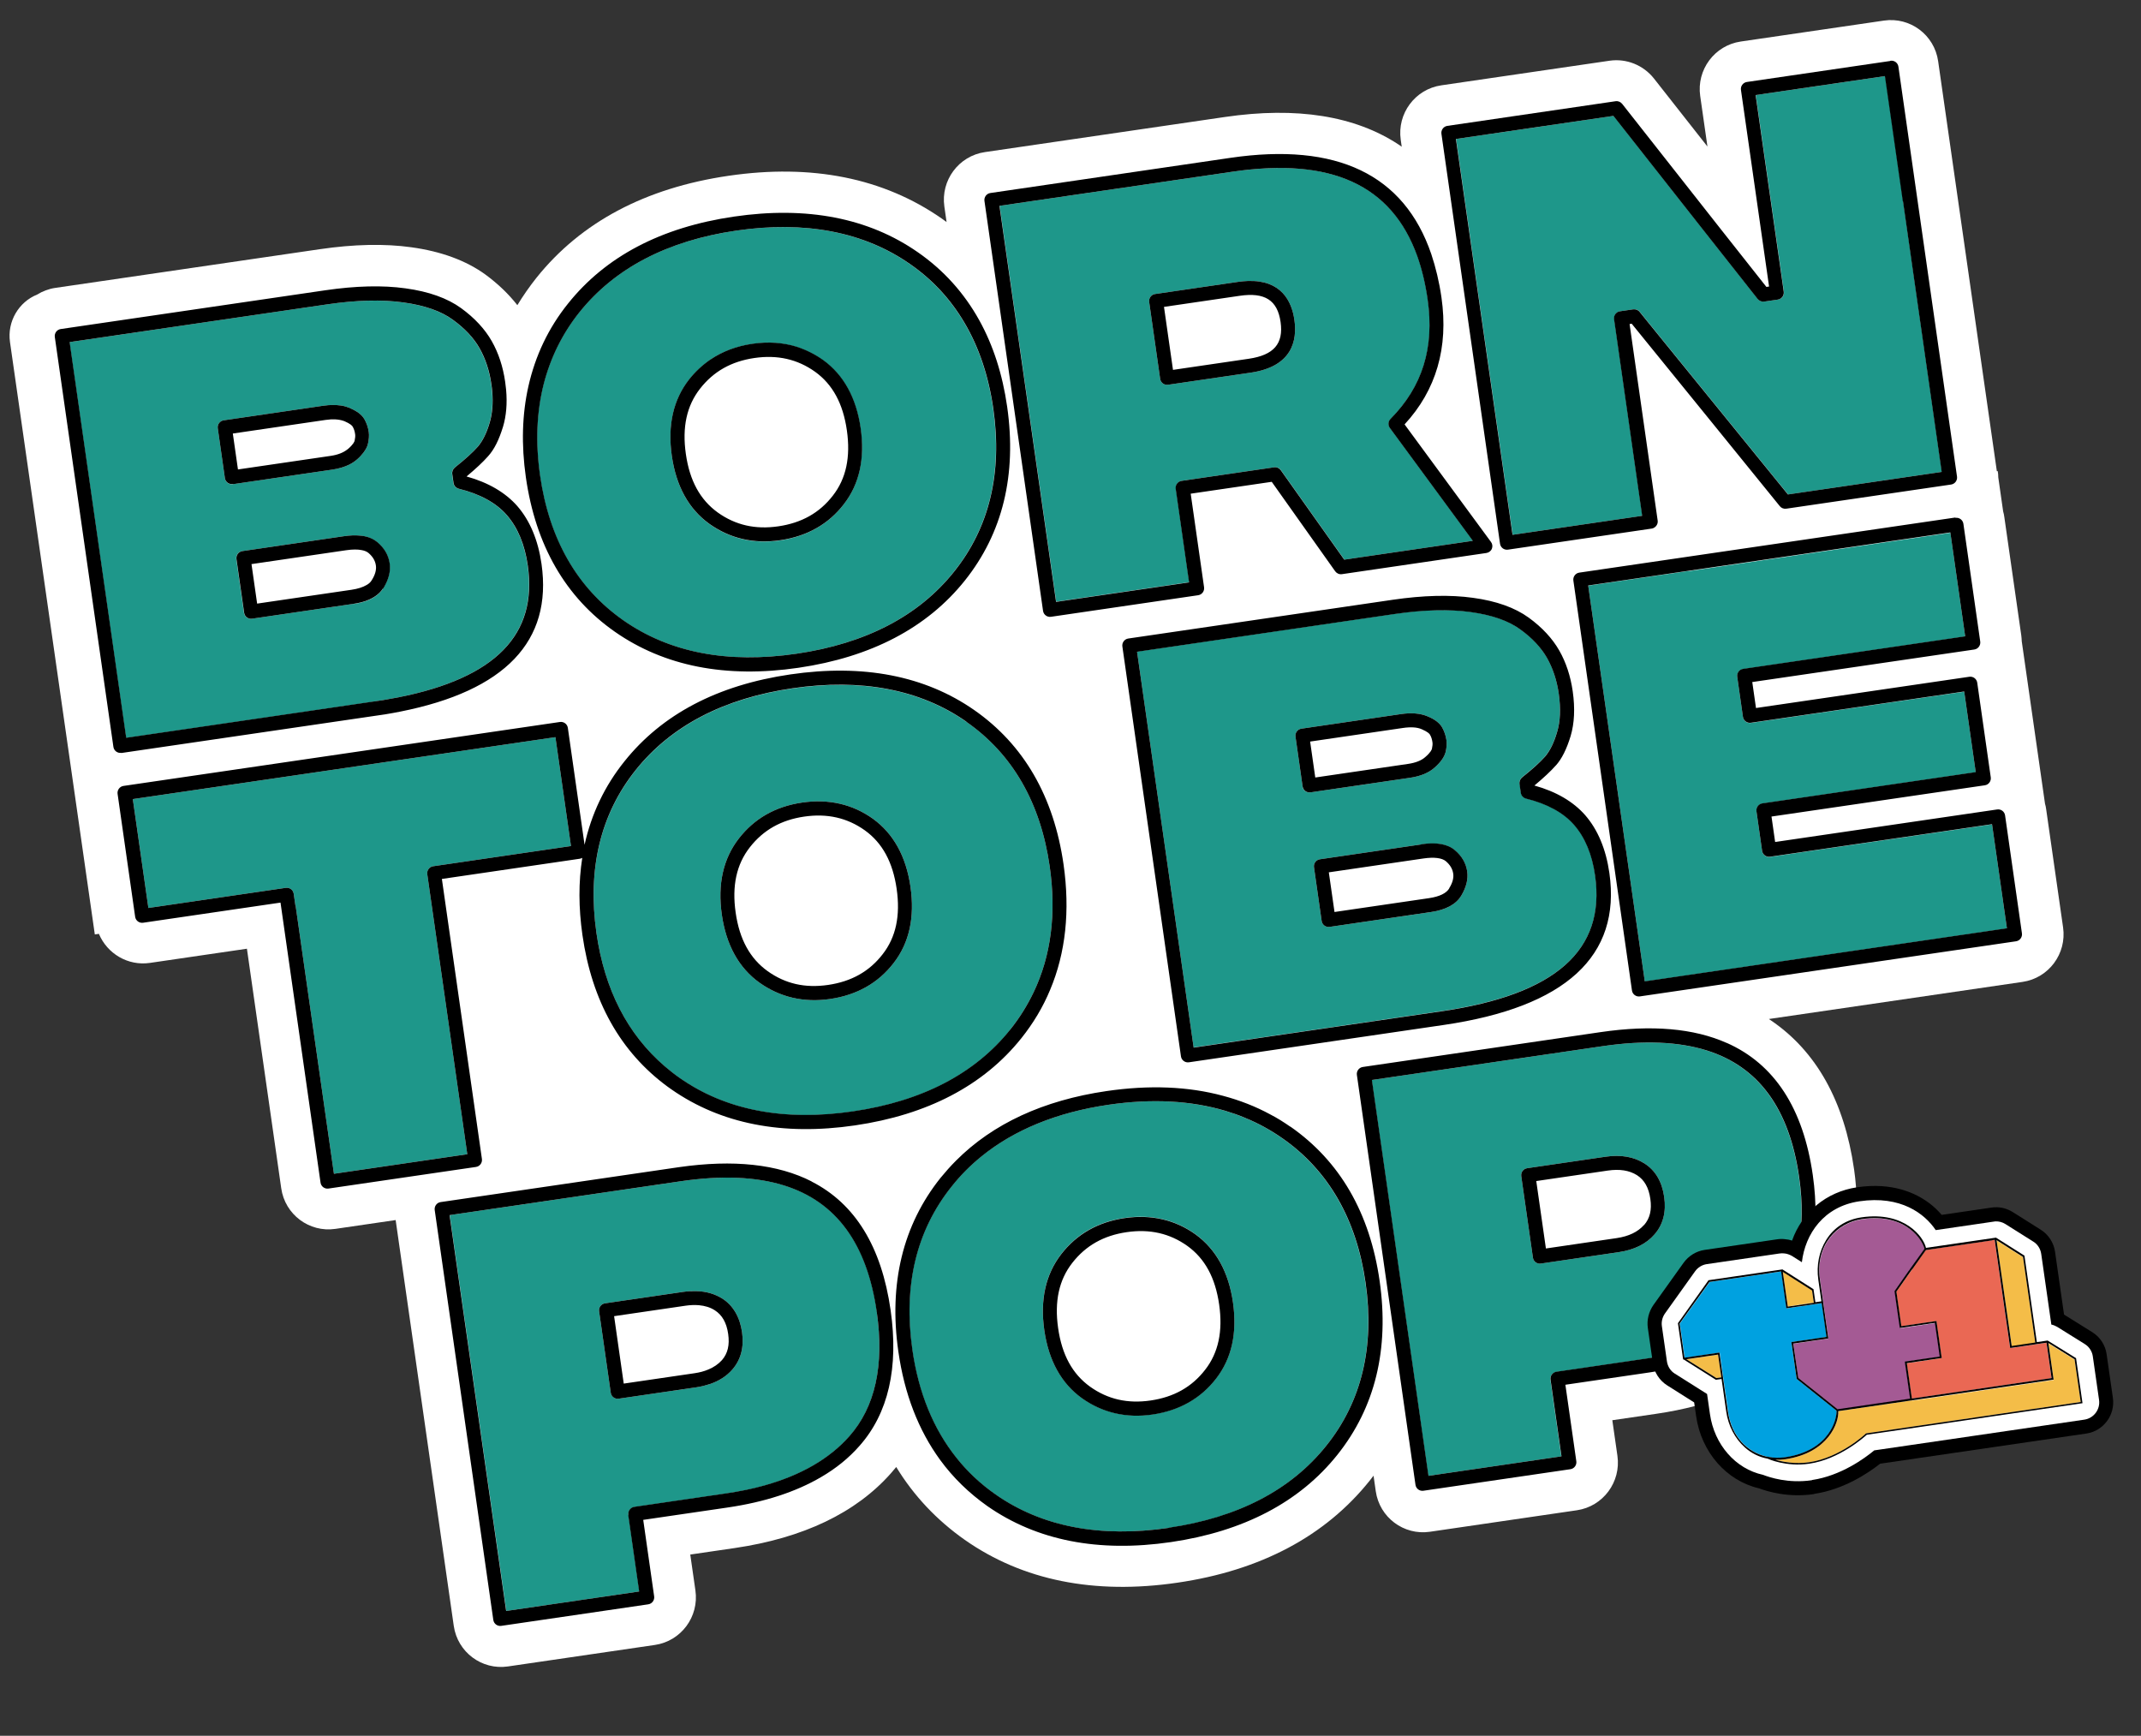
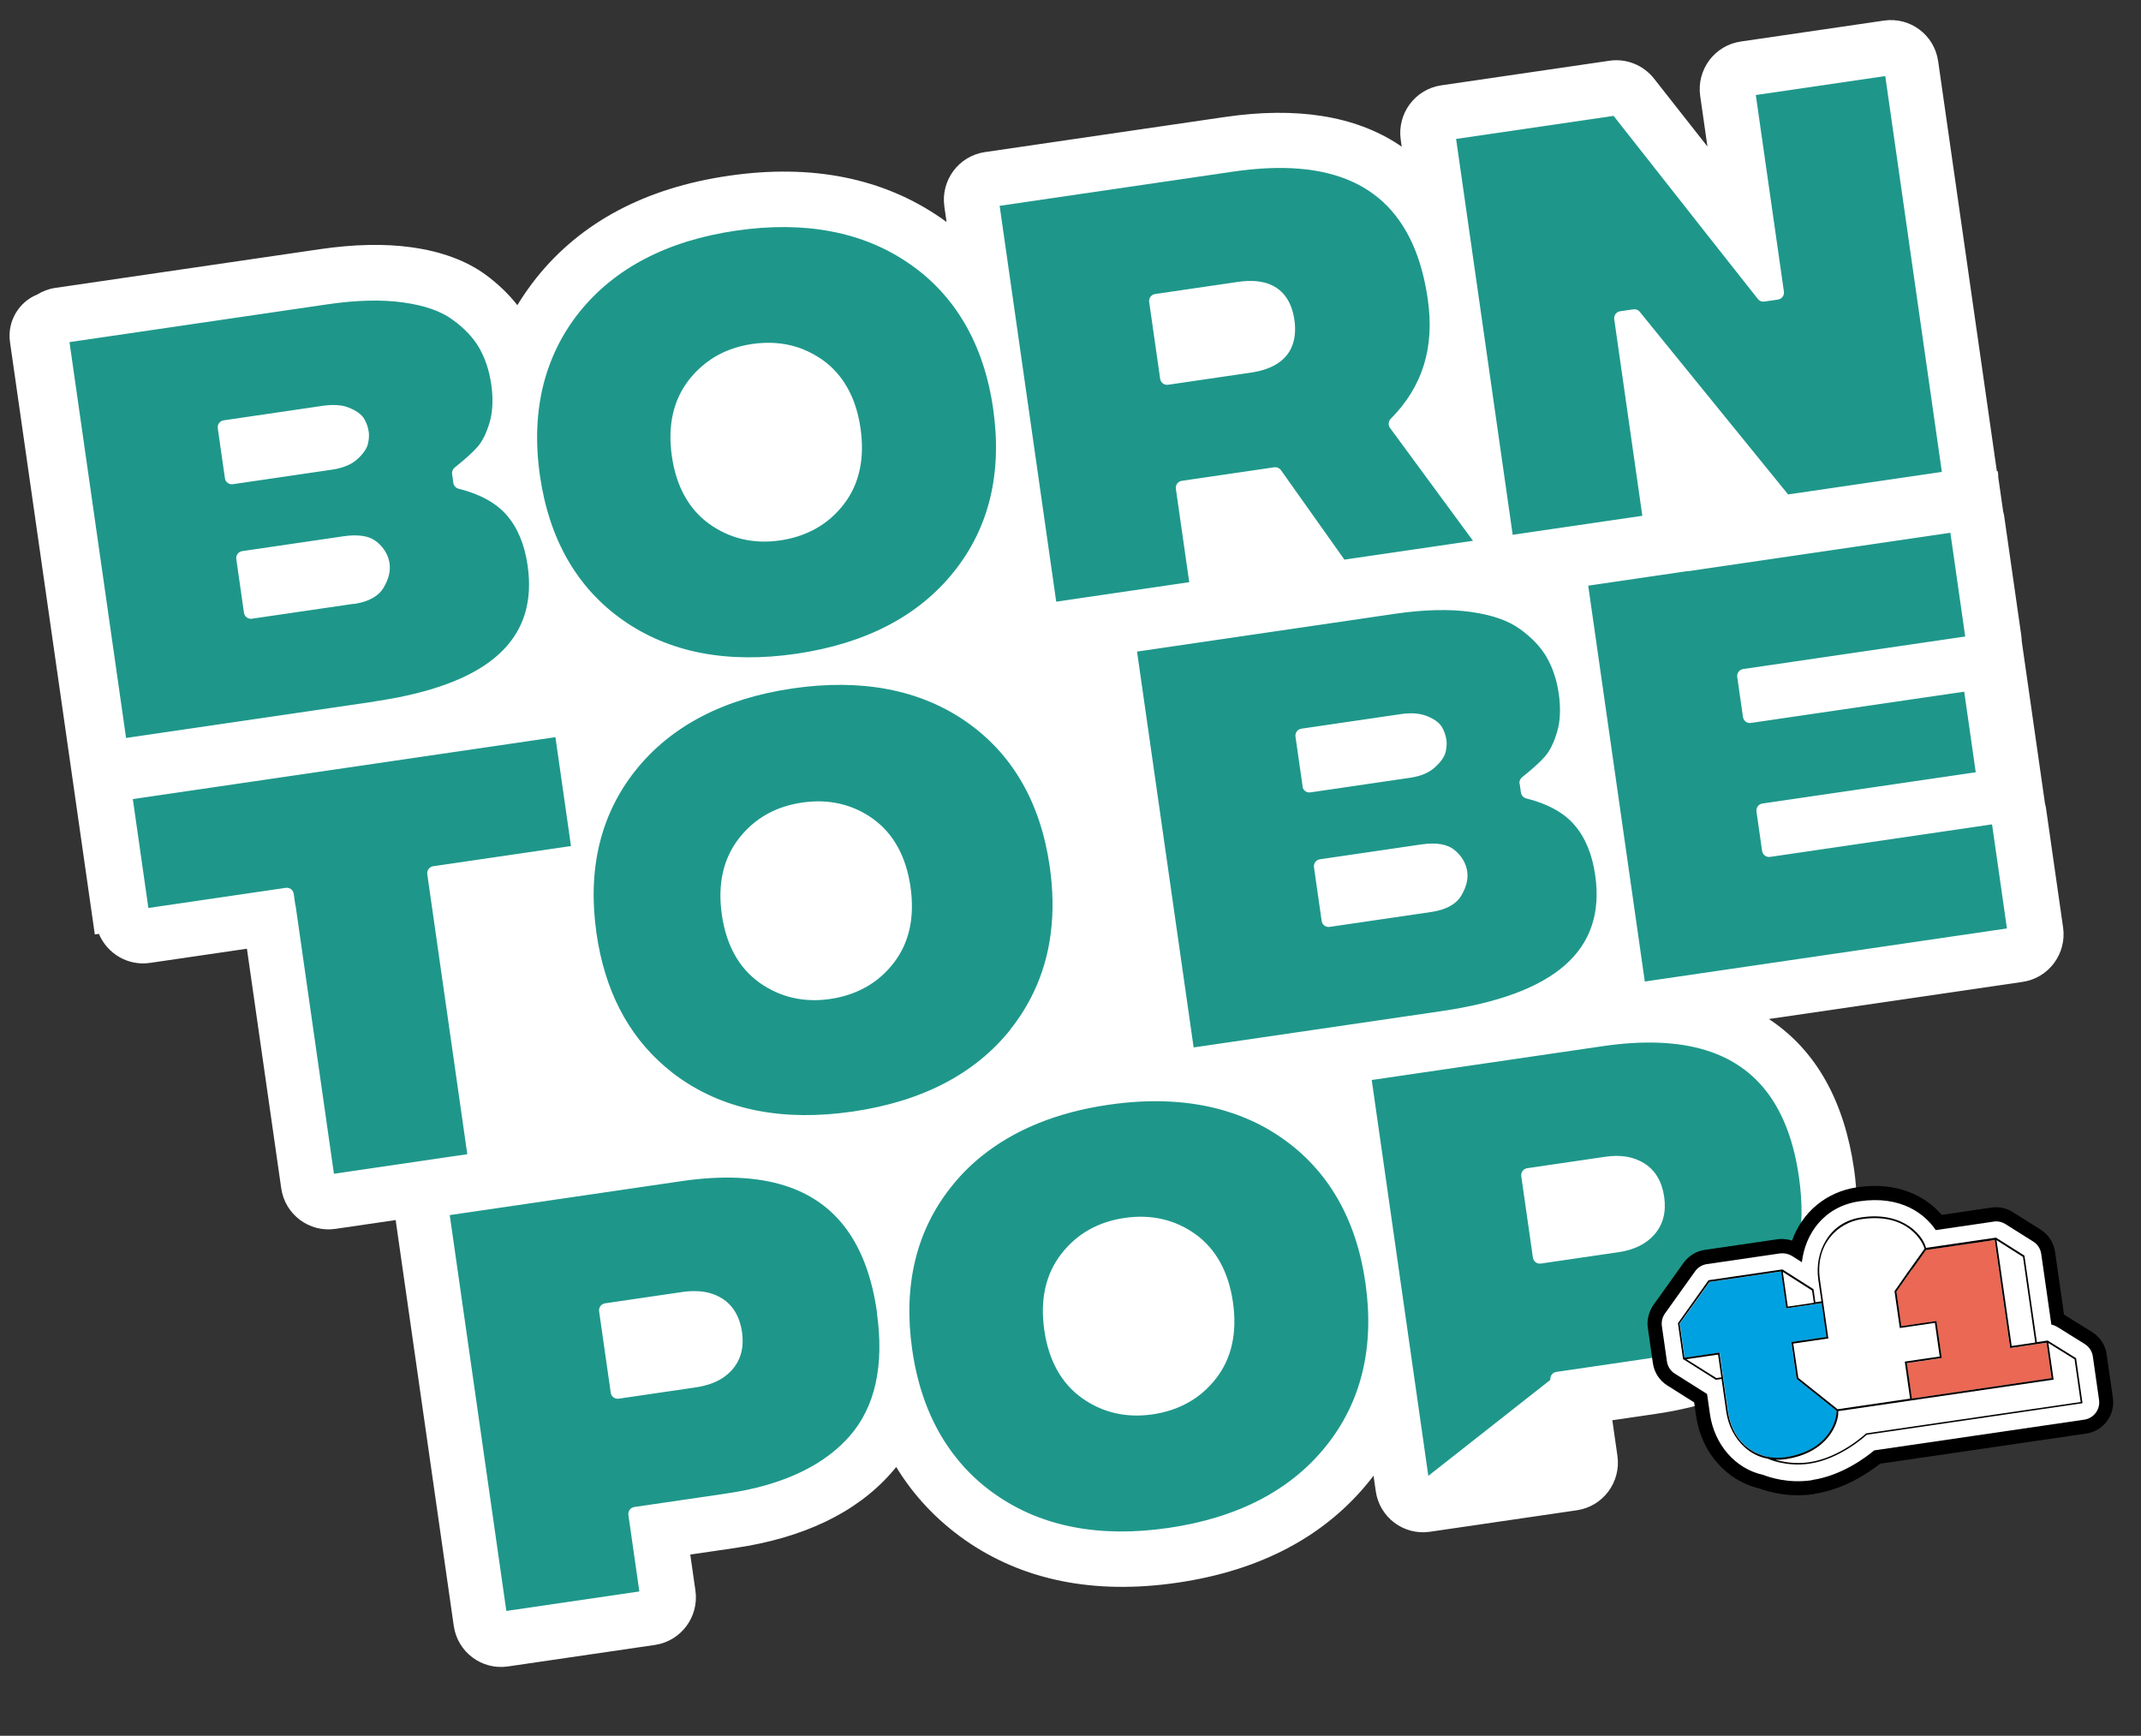
<svg xmlns="http://www.w3.org/2000/svg" width="243" height="197" viewBox="0 0 243 197" fill="none">
  <rect x="0" y="0" width="243" height="197" fill="#333333" stroke="none" />
  <path d="M226.64 53.483L219.976 6.943C219.548 3.954 216.789 1.903 213.831 2.336L197.571 4.714C194.593 5.15 192.545 7.924 192.97 10.893L193.792 16.63L187.713 8.899C186.509 7.384 184.591 6.613 182.679 6.892L163.582 9.685C160.604 10.121 158.556 12.895 158.981 15.865L159.094 16.652C159.094 16.652 158.867 16.5 158.752 16.414C153.784 13.14 147.161 12.087 139.031 13.277L111.784 17.262C108.806 17.698 106.758 20.472 107.183 23.441L107.435 25.198C107.251 25.06 107.047 24.925 106.863 24.787C100.269 20.204 92.145 18.567 82.687 19.951C73.229 21.334 65.938 25.226 60.9 31.51C60.099 32.514 59.367 33.57 58.718 34.634C57.736 33.375 56.522 32.212 55.098 31.163C52.92 29.584 50.099 28.532 46.683 28.063C43.663 27.638 40.161 27.717 36.298 28.282L6.273 32.674C5.529 32.783 4.827 33.05 4.224 33.428C2.126 34.271 0.799 36.486 1.135 38.829L10.761 106.053L11.224 105.985C12.161 108.22 14.502 109.651 17.018 109.283L28.025 107.673L31.919 134.862C32.347 137.851 35.106 139.902 38.064 139.469L44.906 138.468L51.501 184.523C51.929 187.513 54.688 189.563 57.646 189.131L74.329 186.691C77.307 186.255 79.355 183.481 78.929 180.511L78.345 176.431L83.356 175.698C91.164 174.556 97.144 171.702 101.123 167.201C101.335 166.964 101.528 166.73 101.72 166.495C103.707 169.752 106.3 172.507 109.499 174.762C116.075 179.368 124.199 181.005 133.637 179.624C143.075 178.244 150.426 174.343 155.461 168.039C155.599 167.854 155.757 167.665 155.895 167.48L156.146 169.238C156.574 172.227 159.333 174.278 162.292 173.845L178.974 171.405C181.952 170.969 184 168.195 183.575 165.226L182.996 161.186L188.007 160.453C189.556 160.226 191.034 159.928 192.44 159.557C198.125 158.086 202.609 155.533 205.811 151.93C209.7 147.525 211.291 141.704 210.644 134.601C210.597 133.99 210.531 133.381 210.441 132.754C210.441 132.754 210.438 132.734 210.435 132.714C209.324 124.957 206.128 119.279 200.964 115.786C200.895 115.735 200.829 115.703 200.78 115.648L229.557 111.439C232.535 111.004 234.583 108.229 234.157 105.26L232.24 91.868C232.208 91.645 232.176 91.423 232.104 91.207L229.466 72.785C229.454 72.56 229.443 72.335 229.411 72.112L227.496 58.74C227.461 58.498 227.426 58.256 227.354 58.039L226.802 54.181C226.807 53.933 226.776 53.711 226.741 53.468L226.64 53.483Z" fill="white" />
-   <path d="M33.528 102.768L33.338 101.436C33.274 100.991 32.863 100.701 32.44 100.763L16.841 103.049L15.075 90.692L63.039 83.664L64.806 96.021L49.166 98.313C48.724 98.377 48.434 98.791 48.494 99.215L53.037 130.996L37.901 133.214L33.551 102.786L33.528 102.768ZM204.181 133.609C205.044 139.646 203.997 144.397 201.04 147.716C198.048 151.082 193.345 153.255 187.025 154.181L176.639 155.703C176.196 155.768 175.906 156.181 175.966 156.605L177.208 165.288L162.112 167.499L155.689 122.573L181.896 118.734C186.565 118.05 190.473 118.219 193.677 119.213C199.593 121.068 203.07 125.836 204.178 133.589L204.181 133.609ZM188.884 135.85C188.633 134.094 187.876 132.824 186.633 132.037C185.437 131.284 183.961 131.026 182.23 131.28L173.334 132.584C172.891 132.648 172.601 133.062 172.661 133.486L173.983 142.734C174.047 143.178 174.458 143.468 174.881 143.406L183.717 142.112C185.468 141.855 186.851 141.178 187.785 140.093C188.756 138.982 189.126 137.547 188.884 135.85ZM154.977 145.621C156.016 152.89 154.521 159.108 150.51 164.107C146.501 169.127 140.495 172.254 132.646 173.404C124.796 174.554 118.201 173.273 112.971 169.607C111.26 168.415 109.764 167.006 108.509 165.417C105.905 162.15 104.229 158.046 103.531 153.159C102.492 145.89 103.986 139.672 107.978 134.676C108.969 133.418 110.102 132.283 111.335 131.278C115.071 128.236 119.924 126.247 125.782 125.389C130.693 124.669 135.124 124.906 139.03 126.066C139.804 126.303 140.58 126.56 141.325 126.884C142.809 127.491 144.193 128.257 145.516 129.176C150.743 132.822 153.938 138.353 154.974 145.601L154.977 145.621ZM135.69 140.078C133.377 138.417 130.657 137.785 127.638 138.227C124.618 138.67 122.224 140.031 120.454 142.31C118.683 144.59 118.029 147.489 118.523 150.942C119.017 154.395 120.456 156.987 122.792 158.665C125.125 160.323 127.825 160.958 130.824 160.519C133.823 160.079 136.278 158.71 138.028 156.433C139.799 154.153 140.432 151.257 139.939 147.804C139.445 144.351 138.006 141.759 135.69 140.078ZM199.281 10.785L202.471 33.097C202.534 33.541 202.221 33.938 201.798 33.999L200.248 34.227C199.967 34.268 199.685 34.165 199.506 33.923L193.383 26.162L183.139 13.151L165.265 15.769L171.688 60.695L186.401 58.539L183.212 36.228C183.148 35.784 183.461 35.387 183.884 35.325L185.373 35.107C185.655 35.066 185.937 35.169 186.113 35.391L187.71 37.362L196.587 48.286L202.946 56.115L220.397 53.559L213.974 8.633L199.301 10.783L199.281 10.785ZM134.975 66.074L119.879 68.286L113.457 23.36L139.924 19.482C151.095 17.845 157.976 20.981 160.879 29.069C161.397 30.539 161.795 32.171 162.054 33.989C162.837 39.461 161.456 43.889 157.846 47.531C157.559 47.82 157.539 48.256 157.769 48.572L167.182 61.376L152.589 63.514L145.383 53.356C145.205 53.114 144.92 52.991 144.618 53.035L134.132 54.571C133.689 54.636 133.399 55.05 133.459 55.474L134.978 66.094L134.975 66.074ZM130.808 33.475C130.543 33.638 130.382 33.95 130.429 34.273L131.676 42.995C131.739 43.44 132.15 43.73 132.573 43.668L141.953 42.294C146.662 41.604 147.248 38.653 146.913 36.31C146.607 34.17 145.421 31.767 141.636 31.889C141.268 31.901 140.883 31.937 140.481 31.996L131.101 33.37C131 33.385 130.882 33.423 130.808 33.475ZM61.278 53.949C60.744 50.214 60.889 46.77 61.689 43.602C62.455 40.624 63.791 37.893 65.725 35.466C69.734 30.447 75.719 27.323 83.529 26.178C91.338 25.034 98.013 26.303 103.263 29.966C105.818 31.736 107.861 33.951 109.432 36.607C111.084 39.395 112.19 42.676 112.724 46.411C113.763 53.68 112.268 59.898 108.257 64.897C104.248 69.916 98.243 73.043 90.393 74.194C82.543 75.344 75.948 74.063 70.719 70.397C65.489 66.731 62.314 61.198 61.278 53.949ZM80.629 40.827C79.712 41.456 78.896 42.215 78.183 43.123C76.413 45.403 75.759 48.302 76.253 51.755C76.746 55.208 78.186 57.8 80.521 59.478C82.854 61.136 85.555 61.771 88.554 61.332C91.553 60.892 94.008 59.522 95.758 57.246C97.528 54.966 98.162 52.07 97.669 48.617C97.175 45.164 95.736 42.572 93.42 40.891C92.482 40.224 91.487 39.731 90.452 39.388C88.881 38.897 87.179 38.775 85.367 39.04C83.556 39.306 81.978 39.908 80.609 40.83L80.629 40.827ZM172.479 88.945L172.624 89.954C172.67 90.277 172.911 90.53 173.211 90.61C175.618 91.206 177.467 92.213 178.673 93.603C179.902 95.01 180.711 96.933 181.054 99.335C182.267 107.816 176.576 112.855 163.633 114.751L135.475 118.877L129.052 73.951L158.298 69.666C161.599 69.182 164.506 69.107 166.939 69.451C169.329 69.781 171.21 70.433 172.542 71.413C173.894 72.39 174.912 73.478 175.572 74.639C176.231 75.8 176.694 77.175 176.911 78.689C177.153 80.385 177.097 81.857 176.718 83.088C176.359 84.315 175.894 85.228 175.365 85.842C174.781 86.505 173.908 87.292 172.764 88.202C172.542 88.379 172.419 88.665 172.459 88.948L172.479 88.945ZM147.824 89.259C147.888 89.703 148.299 89.993 148.721 89.931L160.033 88.274C161.221 88.1 162.172 87.713 162.845 87.099C163.538 86.482 163.929 85.91 164.075 85.352C164.19 84.861 164.227 84.402 164.169 83.998C164.094 83.473 163.921 82.983 163.674 82.546C163.374 82.033 162.822 81.619 161.994 81.287C161.185 80.952 160.187 80.871 159.02 81.042L147.708 82.7C147.265 82.764 146.975 83.178 147.036 83.602L147.844 89.256L147.824 89.259ZM166.529 98.928C166.397 97.999 165.93 97.181 165.136 96.514C164.316 95.809 163.051 95.583 161.32 95.836L149.807 97.523C149.364 97.588 149.074 98.001 149.134 98.426L150.006 104.523C150.07 104.968 150.481 105.258 150.904 105.196L162.417 103.509C164.107 103.261 165.272 102.637 165.866 101.622C166.43 100.674 166.648 99.756 166.526 98.908L166.529 98.928ZM99.517 148.944C100.38 154.981 99.333 159.732 96.376 163.051C94.128 165.586 90.92 167.437 86.791 168.599C85.429 168.984 83.951 169.283 82.381 169.513L71.995 171.035C71.552 171.1 71.262 171.513 71.322 171.937L72.564 180.62L57.468 182.831L51.045 137.905L77.252 134.066C77.252 134.066 77.292 134.06 77.312 134.057C81.941 133.379 85.85 133.548 89.033 134.545C94.95 136.4 98.426 141.168 99.534 148.921L99.517 148.944ZM80.583 157.078C81.621 156.72 82.469 156.183 83.121 155.428C84.092 154.317 84.462 152.881 84.22 151.185C83.978 149.489 83.212 148.159 81.969 147.372C81.135 146.855 80.169 146.564 79.076 146.538C78.601 146.525 78.089 146.538 77.566 146.615L68.67 147.919C68.227 147.983 67.937 148.397 67.997 148.821L69.319 158.069C69.383 158.513 69.794 158.803 70.217 158.741L79.053 157.446C79.596 157.367 80.111 157.23 80.583 157.078ZM114.677 116.853C110.668 121.872 104.663 124.999 96.813 126.149C88.963 127.299 82.369 126.019 77.139 122.353C76.546 121.945 75.988 121.491 75.45 121.033C71.233 117.405 68.619 112.346 67.698 105.905C66.659 98.636 68.154 92.418 72.145 87.422C76.154 82.402 82.14 79.278 89.949 78.134C97.759 76.99 104.434 78.259 109.684 81.922C114.911 85.567 118.105 91.098 119.142 98.347C119.907 103.697 119.294 108.467 117.318 112.611C116.605 114.097 115.738 115.502 114.674 116.833L114.677 116.853ZM81.926 103.799C82.419 107.252 83.858 109.845 86.194 111.523C88.527 113.181 91.228 113.816 94.227 113.376C97.226 112.937 99.681 111.567 101.431 109.29C103.201 107.011 103.835 104.114 103.342 100.662C102.848 97.209 101.409 94.616 99.093 92.935C96.78 91.275 94.059 90.642 91.04 91.085C88.021 91.527 85.626 92.888 83.856 95.168C82.086 97.447 81.432 100.347 81.926 103.799ZM191.632 64.802L180.26 66.469L186.683 111.395L227.783 105.373L226.095 93.561L200.895 97.253C200.452 97.318 200.058 97.004 199.997 96.58L199.356 92.098C199.293 91.654 199.606 91.257 200.029 91.195L224.243 87.648L222.935 78.501L198.721 82.049C198.278 82.114 197.884 81.8 197.824 81.376L197.174 76.833C197.111 76.389 197.424 75.993 197.847 75.931L223.047 72.239L221.364 60.467L191.635 64.823L191.632 64.802ZM42.468 79.628L14.309 83.754L7.887 38.828L37.132 34.543C40.433 34.059 43.34 33.984 45.773 34.328C48.163 34.658 50.044 35.31 51.376 36.29C52.728 37.267 53.747 38.355 54.406 39.516C55.065 40.676 55.529 42.052 55.745 43.566C55.788 43.869 55.832 44.172 55.852 44.457C55.959 45.782 55.859 46.951 55.569 47.941C55.211 49.169 54.745 50.082 54.216 50.696C53.633 51.358 52.759 52.146 51.615 53.056C51.394 53.233 51.27 53.519 51.311 53.801L51.455 54.811C51.501 55.134 51.743 55.387 52.042 55.467C54.449 56.062 56.299 57.07 57.505 58.46C58.733 59.867 59.542 61.789 59.886 64.192C61.008 72.046 56.203 76.956 45.214 79.143C44.653 79.246 44.072 79.352 43.471 79.46C43.129 79.51 42.807 79.558 42.465 79.608L42.468 79.628ZM25.528 54.281C25.592 54.725 26.003 55.015 26.426 54.953L37.738 53.296C38.462 53.19 39.112 52.991 39.65 52.727C39.995 52.553 40.294 52.344 40.549 52.121C40.843 51.872 41.052 51.614 41.245 51.38C41.503 51.033 41.684 50.718 41.759 50.377C41.874 49.886 41.911 49.427 41.853 49.023C41.778 48.498 41.605 48.008 41.358 47.57C41.194 47.285 40.929 47.015 40.587 46.776C40.336 46.607 40.026 46.446 39.675 46.292C39.37 46.171 39.048 46.074 38.691 46.023C38.105 45.944 37.446 45.938 36.701 46.047L25.39 47.704C24.947 47.769 24.657 48.183 24.717 48.607L25.525 54.26L25.528 54.281ZM40.124 68.551C40.788 68.454 41.363 68.308 41.846 68.093C42.562 67.781 43.1 67.373 43.453 66.826C43.487 66.78 43.522 66.734 43.553 66.667C44.117 65.719 44.335 64.801 44.214 63.953C44.081 63.024 43.614 62.206 42.82 61.539C42.774 61.504 42.705 61.453 42.659 61.418C42.176 61.056 41.549 60.839 40.781 60.786C40.261 60.739 39.668 60.764 39.004 60.861L27.491 62.548C27.048 62.613 26.758 63.026 26.819 63.45L27.69 69.548C27.754 69.992 28.165 70.283 28.588 70.221L40.101 68.534L40.124 68.551Z" fill="#1E978A" />
-   <path d="M13.752 85.464L42.695 81.223C43.038 81.173 43.38 81.123 43.702 81.076C44.306 80.987 44.883 80.861 45.444 80.759C57.334 78.398 62.714 72.766 61.461 64.002C61.071 61.276 60.141 59.083 58.714 57.437C57.365 55.903 55.434 54.764 52.953 54.076C53.999 53.201 54.815 52.443 55.398 51.78C56.108 50.996 56.648 49.886 57.096 48.418C57.458 47.211 57.584 45.791 57.442 44.224C57.401 43.941 57.378 43.636 57.335 43.333C57.09 41.617 56.58 40.063 55.811 38.712C55.043 37.361 53.874 36.089 52.338 34.974C50.779 33.842 48.657 33.081 46.017 32.725C43.437 32.361 40.366 32.44 36.924 32.944L6.893 37.344C6.45 37.409 6.16 37.823 6.221 38.247L12.871 84.768C12.935 85.213 13.346 85.503 13.769 85.441L13.752 85.464ZM7.906 38.825L37.152 34.54C40.453 34.056 43.36 33.98 45.793 34.325C48.183 34.655 50.064 35.307 51.396 36.287C52.748 37.264 53.767 38.352 54.426 39.513C55.085 40.673 55.548 42.048 55.765 43.563C55.808 43.866 55.852 44.169 55.872 44.454C55.979 45.779 55.879 46.947 55.589 47.938C55.23 49.166 54.765 50.079 54.236 50.693C53.653 51.355 52.779 52.143 51.635 53.053C51.414 53.23 51.29 53.516 51.331 53.798L51.475 54.808C51.521 55.131 51.763 55.384 52.062 55.464C54.469 56.059 56.319 57.067 57.524 58.457C58.753 59.864 59.562 61.786 59.905 64.189C61.028 72.044 56.223 76.953 45.233 79.14C44.673 79.243 44.092 79.349 43.491 79.457C43.149 79.508 42.827 79.555 42.484 79.605L14.326 83.731L7.903 38.804L7.906 38.825ZM26.425 54.953L37.737 53.296C38.462 53.189 39.111 52.991 39.649 52.727C39.994 52.553 40.293 52.344 40.549 52.121C40.842 51.872 41.052 51.614 41.244 51.38C41.503 51.033 41.684 50.718 41.759 50.377C41.873 49.886 41.91 49.427 41.853 49.023C41.778 48.498 41.605 48.008 41.357 47.57C41.193 47.285 40.929 47.015 40.586 46.776C40.336 46.607 40.025 46.446 39.674 46.291C39.37 46.171 39.047 46.074 38.691 46.023C38.104 45.944 37.446 45.938 36.701 46.047L25.389 47.704C24.946 47.769 24.656 48.183 24.717 48.607L25.525 54.26C25.588 54.705 26 54.995 26.422 54.933L26.425 54.953ZM26.425 49.202L36.952 47.659C37.777 47.538 38.441 47.585 38.959 47.757C39.002 47.771 39.045 47.785 39.089 47.8C39.767 48.092 39.963 48.311 40.018 48.406C40.179 48.671 40.26 48.947 40.309 49.291C40.337 49.493 40.309 49.724 40.249 50.021C40.223 50.128 40.102 50.434 39.499 50.955C39.478 50.958 39.444 51.005 39.424 51.008C38.981 51.361 38.36 51.617 37.535 51.738L27.008 53.28L26.428 49.222L26.425 49.202ZM43.473 66.823C43.473 66.823 43.542 66.731 43.573 66.665C44.136 65.716 44.354 64.798 44.233 63.95C44.1 63.021 43.634 62.203 42.84 61.536C42.794 61.501 42.725 61.45 42.679 61.415C42.196 61.053 41.569 60.836 40.801 60.783C40.28 60.736 39.688 60.761 39.024 60.858L27.511 62.545C27.068 62.61 26.778 63.023 26.838 63.447L27.71 69.545C27.773 69.99 28.185 70.28 28.608 70.218L40.121 68.531C40.785 68.434 41.36 68.287 41.843 68.072C42.559 67.761 43.096 67.353 43.45 66.806L43.473 66.823ZM29.187 68.525L28.544 64.022L39.272 62.45C39.996 62.344 40.592 62.339 41.058 62.436C41.374 62.493 41.636 62.599 41.823 62.757C42.315 63.179 42.585 63.635 42.663 64.18C42.733 64.664 42.586 65.222 42.201 65.835C42.069 66.06 41.871 66.254 41.603 66.397C41.186 66.643 40.617 66.83 39.892 66.936L29.165 68.508L29.187 68.525ZM69.796 71.707C75.388 75.609 82.388 76.995 90.621 75.789C98.853 74.583 105.221 71.258 109.508 65.889C113.796 60.519 115.417 53.891 114.311 46.158C113.783 42.463 112.717 39.176 111.14 36.336C109.424 33.248 107.102 30.661 104.183 28.635C98.59 24.734 91.573 23.371 83.3 24.583C75.028 25.795 68.741 29.107 64.47 34.454C62.237 37.234 60.755 40.379 59.975 43.832C59.258 47.009 59.156 50.467 59.684 54.162C60.787 61.875 64.181 67.789 69.796 71.707ZM103.283 29.963C105.838 31.732 107.881 33.948 109.452 36.604C111.104 39.392 112.21 42.673 112.744 46.408C113.783 53.677 112.288 59.895 108.277 64.894C104.268 69.914 98.263 73.04 90.413 74.191C82.563 75.341 75.968 74.06 70.738 70.394C65.509 66.728 62.334 61.195 61.297 53.946C60.764 50.21 60.908 46.767 61.709 43.599C62.475 40.621 63.811 37.89 65.745 35.463C69.754 30.443 75.739 27.319 83.549 26.175C91.358 25.031 98.033 26.3 103.283 29.963ZM88.571 61.309C91.59 60.866 94.025 59.499 95.775 57.223C97.545 54.943 98.179 52.047 97.686 48.594C97.192 45.141 95.753 42.548 93.437 40.867C92.499 40.201 91.504 39.708 90.469 39.365C88.898 38.873 87.196 38.752 85.384 39.017C83.573 39.282 81.995 39.885 80.626 40.807C79.709 41.436 78.893 42.194 78.18 43.103C76.41 45.382 75.756 48.282 76.25 51.734C76.743 55.187 78.182 57.78 80.518 59.458C82.851 61.116 85.552 61.751 88.551 61.311L88.571 61.309ZM88.346 59.733C85.729 60.117 83.477 59.602 81.464 58.165C79.47 56.725 78.278 54.571 77.843 51.522C77.407 48.473 77.943 46.044 79.455 44.112C80.984 42.156 82.999 41.016 85.615 40.632C88.232 40.249 90.504 40.761 92.518 42.198C94.511 43.637 95.686 45.815 96.119 48.844C96.552 51.873 96.038 54.319 94.527 56.251C93.018 58.204 90.983 59.347 88.346 59.733ZM119.302 69.999L135.988 67.554C136.431 67.49 136.721 67.076 136.66 66.652L135.142 56.031L144.34 54.683L151.546 64.842C151.725 65.084 152.01 65.207 152.311 65.163L168.696 62.762C168.977 62.721 169.219 62.541 169.325 62.278C169.431 62.015 169.388 61.712 169.212 61.491L159.417 48.166C163.012 44.279 164.415 39.435 163.604 33.761C163.35 31.985 162.953 30.352 162.449 28.839C159.37 19.807 151.736 16.143 139.659 17.913L112.406 21.906C111.963 21.971 111.673 22.384 111.734 22.808L118.384 69.33C118.448 69.774 118.859 70.064 119.282 70.002L119.302 69.999ZM115.209 35.76L113.436 23.363L139.904 19.485C151.075 17.848 157.956 20.983 160.858 29.072C161.377 30.542 161.775 32.174 162.034 33.991C162.817 39.463 161.436 43.892 157.826 47.533C157.539 47.823 157.519 48.259 157.749 48.575L167.162 61.379L152.569 63.517L145.363 53.358C145.185 53.117 144.9 52.993 144.598 53.038L134.112 54.574C133.669 54.639 133.379 55.053 133.439 55.477L134.957 66.097L119.862 68.309L115.212 35.781L115.209 35.76ZM132.573 43.668L141.953 42.294C146.663 41.603 147.248 38.652 146.913 36.31C146.607 34.17 145.421 31.767 141.636 31.888C141.268 31.901 140.883 31.937 140.48 31.996L131.101 33.37C131 33.385 130.882 33.423 130.808 33.475C130.543 33.637 130.382 33.95 130.429 34.273L131.676 42.995C131.739 43.44 132.15 43.73 132.573 43.668ZM133.133 41.978L132.111 34.83L140.706 33.571C143.564 33.152 144.991 34.077 145.343 36.54C145.695 39.004 144.586 40.3 141.727 40.718L133.133 41.978ZM214.532 6.922L198.268 9.305C197.826 9.37 197.535 9.783 197.596 10.207L200.786 32.519L200.484 32.563L195.215 25.893L184.116 11.791C183.94 11.569 183.656 11.446 183.374 11.487L164.273 14.286C163.83 14.351 163.539 14.764 163.6 15.188L170.251 61.71C170.314 62.154 170.725 62.444 171.148 62.382L187.452 59.993C187.452 59.993 187.613 59.97 187.687 59.918C187.995 59.77 188.193 59.431 188.144 59.088L184.955 36.776L185.196 36.741L188.189 40.425L194.773 48.531L202.007 57.449C202.182 57.67 202.464 57.773 202.746 57.732L221.445 54.992C221.887 54.927 222.178 54.514 222.117 54.09L215.467 7.568C215.403 7.124 214.992 6.834 214.569 6.896L214.532 6.922ZM215.987 22.85L220.377 53.561L202.926 56.118L196.567 48.289L187.69 37.365L186.093 35.393C185.917 35.172 185.635 35.069 185.353 35.11L183.864 35.328C183.421 35.393 183.131 35.807 183.192 36.231L186.381 58.542L171.668 60.698L165.245 15.772L183.119 13.153L193.363 26.165L199.487 33.926C199.662 34.147 199.947 34.27 200.229 34.229L201.778 34.002C202.221 33.937 202.512 33.524 202.451 33.1L199.261 10.788L213.934 8.638L215.967 22.853L215.987 22.85ZM54.024 132.44C54.467 132.375 54.757 131.961 54.697 131.537L50.153 99.755L65.792 97.464C65.893 97.449 66.011 97.412 66.086 97.359C65.656 100.102 65.66 103.008 66.105 106.118C67.179 113.629 70.428 119.399 75.756 123.318C75.914 123.419 76.055 123.543 76.213 123.643C81.806 127.545 88.806 128.931 97.038 127.725C105.27 126.518 111.638 123.194 115.926 117.825C117.285 116.121 118.379 114.291 119.189 112.337C120.953 108.141 121.462 103.367 120.712 98.117C119.609 90.404 116.198 84.513 110.583 80.594C104.991 76.693 97.973 75.33 89.701 76.542C81.428 77.754 75.141 81.066 70.871 86.413C68.621 89.216 67.121 92.384 66.347 95.878L64.45 82.612C64.387 82.168 63.975 81.878 63.553 81.94L14.018 89.197C13.575 89.262 13.285 89.676 13.346 90.1L15.34 104.052C15.404 104.496 15.815 104.787 16.238 104.725L31.837 102.439L36.38 134.221C36.444 134.665 36.855 134.955 37.278 134.893L54.004 132.443L54.024 132.44ZM109.683 81.922C114.91 85.567 118.105 91.098 119.142 98.347C119.907 103.698 119.294 108.467 117.317 112.611C116.605 114.097 115.737 115.502 114.674 116.833C110.665 121.852 104.66 124.979 96.81 126.129C88.96 127.28 82.366 125.999 77.136 122.333C76.543 121.925 75.985 121.471 75.447 121.014C71.229 117.385 68.616 112.326 67.695 105.885C66.656 98.616 68.151 92.398 72.142 87.402C76.151 82.382 82.136 79.258 89.946 78.114C97.756 76.97 104.431 78.239 109.681 81.902L109.683 81.922ZM33.528 102.769L33.337 101.436C33.274 100.992 32.862 100.702 32.44 100.764L16.841 103.049L15.074 90.692L63.039 83.664L64.805 96.022L49.166 98.313C48.723 98.378 48.433 98.791 48.494 99.215L53.037 130.997L37.901 133.215L33.551 102.786L33.528 102.769ZM94.227 113.377C97.246 112.934 99.681 111.567 101.431 109.291C103.201 107.011 103.835 104.115 103.341 100.662C102.848 97.209 101.408 94.617 99.093 92.936C96.78 91.275 94.059 90.643 91.04 91.085C88.021 91.527 85.626 92.888 83.856 95.168C82.086 97.448 81.432 100.347 81.925 103.8C82.419 107.252 83.858 109.845 86.194 111.523C88.527 113.181 91.228 113.816 94.227 113.377ZM98.17 94.246C100.164 95.685 101.338 97.863 101.771 100.892C102.204 103.921 101.691 106.367 100.179 108.299C98.671 110.252 96.635 111.395 93.999 111.781C91.362 112.168 89.13 111.65 87.116 110.213C85.123 108.773 83.931 106.619 83.495 103.57C83.059 100.521 83.596 98.092 85.107 96.16C86.636 94.204 88.651 93.064 91.268 92.68C93.885 92.297 96.157 92.809 98.17 94.246ZM176.565 86.903C177.274 86.119 177.814 85.009 178.262 83.542C178.693 82.097 178.778 80.394 178.501 78.456C178.256 76.74 177.746 75.186 176.977 73.835C176.209 72.484 175.041 71.212 173.505 70.097C171.945 68.965 169.823 68.204 167.183 67.849C164.603 67.485 161.532 67.564 158.09 68.068L128.059 72.468C127.617 72.533 127.326 72.946 127.387 73.37L134.037 119.892C134.101 120.336 134.512 120.626 134.935 120.564L163.879 116.323C177.687 114.3 184.01 108.509 182.662 99.079C182.272 96.353 181.342 94.16 179.915 92.514C178.565 90.98 176.635 89.841 174.153 89.153C175.199 88.278 176.016 87.52 176.599 86.857L176.565 86.903ZM163.636 114.772L135.478 118.897L129.055 73.971L158.301 69.686C161.602 69.203 164.509 69.127 166.942 69.471C169.332 69.802 171.213 70.454 172.545 71.433C173.897 72.41 174.915 73.498 175.575 74.659C176.234 75.82 176.697 77.195 176.914 78.709C177.156 80.405 177.1 81.877 176.721 83.108C176.362 84.335 175.897 85.249 175.368 85.862C174.784 86.525 173.911 87.313 172.767 88.222C172.545 88.399 172.422 88.685 172.462 88.968L172.606 89.977C172.653 90.3 172.894 90.554 173.194 90.634C175.601 91.229 177.45 92.236 178.656 93.626C179.885 95.034 180.694 96.956 181.037 99.359C182.249 107.839 176.558 112.878 163.616 114.775L163.636 114.772ZM148.722 89.931L160.033 88.274C161.221 88.1 162.173 87.713 162.845 87.099C163.538 86.482 163.929 85.91 164.075 85.352C164.19 84.861 164.227 84.402 164.169 83.999C164.094 83.474 163.921 82.984 163.674 82.546C163.374 82.033 162.822 81.619 161.994 81.287C161.185 80.952 160.188 80.871 159.02 81.042L147.708 82.7C147.265 82.765 146.975 83.178 147.036 83.602L147.844 89.256C147.908 89.7 148.319 89.99 148.742 89.928L148.722 89.931ZM148.698 84.163L159.225 82.62C160.111 82.49 160.835 82.529 161.362 82.761C162.041 83.053 162.236 83.272 162.291 83.367C162.452 83.632 162.533 83.909 162.582 84.252C162.611 84.454 162.582 84.685 162.522 84.982C162.496 85.089 162.375 85.395 161.772 85.916C161.335 86.31 160.674 86.572 159.808 86.699L149.281 88.241L148.701 84.183L148.698 84.163ZM161.32 95.836L149.807 97.523C149.364 97.588 149.074 98.002 149.135 98.426L150.006 104.524C150.07 104.968 150.481 105.258 150.904 105.196L162.417 103.509C164.108 103.261 165.272 102.637 165.867 101.623C166.43 100.674 166.648 99.756 166.527 98.908C166.394 97.979 165.927 97.161 165.133 96.494C164.313 95.79 163.048 95.563 161.317 95.816L161.32 95.836ZM164.497 100.813C164.167 101.377 163.379 101.76 162.192 101.934L151.464 103.506L150.82 99.004L161.548 97.432C162.776 97.252 163.656 97.37 164.099 97.738C164.591 98.161 164.861 98.616 164.939 99.161C165.009 99.646 164.862 100.203 164.477 100.816L164.497 100.813ZM221.938 58.734L179.247 64.989C178.805 65.053 178.514 65.467 178.575 65.891L185.225 112.412C185.289 112.857 185.7 113.147 186.123 113.085L228.814 106.83C229.257 106.765 229.547 106.351 229.486 105.927L227.573 92.54C227.509 92.096 227.098 91.806 226.675 91.868L201.475 95.56L201.062 92.673L225.276 89.125C225.719 89.06 226.009 88.647 225.948 88.223L224.413 77.481C224.349 77.037 223.938 76.746 223.515 76.808L199.302 80.356L198.88 77.408L224.08 73.716C224.523 73.651 224.813 73.237 224.753 72.813L222.842 59.447C222.778 59.002 222.367 58.712 221.944 58.774L221.938 58.734ZM223.044 72.218L197.844 75.911C197.401 75.975 197.111 76.389 197.172 76.813L197.821 81.356C197.885 81.8 198.296 82.091 198.719 82.029L222.933 78.481L224.24 87.628L200.026 91.175C199.583 91.24 199.293 91.654 199.354 92.078L199.995 96.561C200.058 97.005 200.47 97.295 200.892 97.233L226.092 93.541L227.781 105.353L186.68 111.375L180.257 66.448L221.358 60.426L223.041 72.198L223.044 72.218ZM92.133 134.092C88.275 132.121 83.266 131.577 77.064 132.465C77.043 132.468 77.023 132.471 77.003 132.474L50.012 136.429C49.569 136.494 49.279 136.907 49.339 137.331L55.99 183.853C56.053 184.297 56.465 184.587 56.887 184.525L73.573 182.08C74.016 182.015 74.306 181.602 74.246 181.178L73.005 172.495L82.585 171.092C86.792 170.475 90.326 169.319 93.189 167.642C94.897 166.649 96.351 165.467 97.552 164.096C100.826 160.4 102.016 155.216 101.084 148.695C100.053 141.486 97.054 136.607 92.113 134.095L92.133 134.092ZM71.302 171.941L72.543 180.623L57.447 182.835L51.025 137.909L77.231 134.069C77.231 134.069 77.272 134.063 77.292 134.06C81.921 133.382 85.829 133.552 89.013 134.549C94.929 136.403 98.405 141.171 99.514 148.925C100.377 154.962 99.33 159.712 96.373 163.032C94.125 165.567 90.917 167.418 86.788 168.579C85.425 168.965 83.948 169.264 82.377 169.494L71.992 171.015C71.549 171.08 71.258 171.494 71.319 171.918L71.302 171.941ZM83.121 155.429C84.092 154.318 84.462 152.882 84.22 151.186C83.977 149.49 83.212 148.159 81.969 147.372C81.135 146.856 80.168 146.564 79.076 146.539C78.601 146.526 78.089 146.539 77.566 146.616L68.669 147.919C68.227 147.984 67.936 148.398 67.997 148.822L69.319 158.069C69.382 158.514 69.794 158.804 70.216 158.742L79.053 157.447C79.596 157.368 80.111 157.23 80.582 157.079C81.62 156.721 82.468 156.184 83.121 155.429ZM70.793 157.029L69.7 149.376L77.811 148.188C78.355 148.108 78.866 148.095 79.324 148.131C80.011 148.195 80.612 148.375 81.133 148.711C81.97 149.248 82.465 150.124 82.647 151.396C82.829 152.668 82.593 153.61 81.941 154.365C81.533 154.816 81.01 155.181 80.368 155.44C79.923 155.629 79.408 155.767 78.845 155.849L70.814 157.026L70.793 157.029ZM146.439 127.867C145.708 127.355 144.963 126.887 144.186 126.486C142.515 125.576 140.709 124.872 138.808 124.367C134.853 123.297 130.43 123.121 125.579 123.831C118.414 124.881 112.69 127.534 108.52 131.711C107.89 132.34 107.307 133.002 106.747 133.682C102.476 139.029 100.858 145.677 101.961 153.39C102.65 158.216 104.243 162.311 106.698 165.683C108.18 167.713 109.969 169.45 112.072 170.936C117.664 174.837 124.664 176.223 132.897 175.017C141.129 173.811 147.497 170.487 151.784 165.117C156.072 159.748 157.693 153.12 156.587 145.386C155.482 137.653 152.074 131.782 146.459 127.864L146.439 127.867ZM132.666 173.402C124.856 174.546 118.221 173.271 112.992 169.605C111.28 168.413 109.784 167.004 108.529 165.415C105.925 162.147 104.249 158.043 103.551 153.157C102.511 145.888 104.006 139.67 107.998 134.674C108.989 133.415 110.122 132.281 111.355 131.275C115.091 128.234 119.944 126.244 125.802 125.386C130.713 124.667 135.144 124.904 139.05 126.063C139.824 126.3 140.6 126.558 141.345 126.881C142.829 127.488 144.213 128.254 145.536 129.174C150.763 132.819 153.958 138.35 154.994 145.599C156.031 152.848 154.539 159.086 150.527 164.085C146.518 169.105 140.513 172.231 132.663 173.382L132.666 173.402ZM127.64 138.248C124.641 138.688 122.227 140.052 120.456 142.331C118.686 144.611 118.032 147.51 118.526 150.963C119.019 154.416 120.459 157.008 122.794 158.686C125.127 160.344 127.828 160.979 130.827 160.54C133.826 160.1 136.281 158.73 138.031 156.454C139.801 154.174 140.435 151.278 139.942 147.825C139.448 144.372 138.009 141.78 135.693 140.099C133.38 138.438 130.66 137.806 127.64 138.248ZM130.599 158.945C127.982 159.328 125.731 158.813 123.717 157.376C121.723 155.937 120.532 153.782 120.096 150.733C119.66 147.684 120.196 145.255 121.708 143.323C123.237 141.367 125.252 140.227 127.868 139.843C130.485 139.46 132.757 139.972 134.771 141.409C136.764 142.848 137.939 145.026 138.372 148.055C138.805 151.084 138.291 153.53 136.78 155.462C135.271 157.415 133.236 158.558 130.599 158.945ZM196.004 118.378C192.25 116.702 187.465 116.29 181.668 117.139L154.677 121.094C154.234 121.159 153.943 121.572 154.004 121.996L160.655 168.518C160.718 168.962 161.129 169.252 161.552 169.19L178.238 166.745C178.681 166.68 178.971 166.267 178.91 165.843L177.669 157.16L187.25 155.757C193.933 154.777 198.981 152.43 202.217 148.761C205.49 145.065 206.681 139.881 205.749 133.36C204.666 125.788 201.399 120.762 195.981 118.361L196.004 118.378ZM175.987 156.603L177.228 165.285L162.132 167.497L155.71 122.571L181.916 118.731C186.586 118.047 190.494 118.217 193.698 119.211C199.614 121.065 203.09 125.833 204.199 133.587C205.062 139.624 204.015 144.374 201.057 147.694C198.066 151.059 193.362 153.233 187.042 154.159L176.656 155.68C176.213 155.745 175.923 156.159 175.984 156.583L175.987 156.603ZM188.884 135.851C188.633 134.094 187.876 132.824 186.633 132.037C185.437 131.285 183.961 131.027 182.23 131.281L173.334 132.584C172.891 132.649 172.601 133.063 172.661 133.487L173.984 142.734C174.047 143.178 174.458 143.469 174.881 143.407L183.717 142.112C185.468 141.856 186.851 141.179 187.785 140.094C188.757 138.983 189.127 137.547 188.884 135.851ZM186.585 139.033C185.896 139.814 184.858 140.316 183.489 140.517L175.458 141.694L174.364 134.041L182.476 132.853C183.824 132.655 184.917 132.825 185.797 133.376C186.634 133.913 187.13 134.789 187.311 136.061C187.493 137.333 187.258 138.274 186.606 139.03L186.585 139.033Z" fill="black" />
+   <path d="M33.528 102.768L33.338 101.436C33.274 100.991 32.863 100.701 32.44 100.763L16.841 103.049L15.075 90.692L63.039 83.664L64.806 96.021L49.166 98.313C48.724 98.377 48.434 98.791 48.494 99.215L53.037 130.996L37.901 133.214L33.551 102.786L33.528 102.768ZM204.181 133.609C205.044 139.646 203.997 144.397 201.04 147.716C198.048 151.082 193.345 153.255 187.025 154.181L176.639 155.703C176.196 155.768 175.906 156.181 175.966 156.605L162.112 167.499L155.689 122.573L181.896 118.734C186.565 118.05 190.473 118.219 193.677 119.213C199.593 121.068 203.07 125.836 204.178 133.589L204.181 133.609ZM188.884 135.85C188.633 134.094 187.876 132.824 186.633 132.037C185.437 131.284 183.961 131.026 182.23 131.28L173.334 132.584C172.891 132.648 172.601 133.062 172.661 133.486L173.983 142.734C174.047 143.178 174.458 143.468 174.881 143.406L183.717 142.112C185.468 141.855 186.851 141.178 187.785 140.093C188.756 138.982 189.126 137.547 188.884 135.85ZM154.977 145.621C156.016 152.89 154.521 159.108 150.51 164.107C146.501 169.127 140.495 172.254 132.646 173.404C124.796 174.554 118.201 173.273 112.971 169.607C111.26 168.415 109.764 167.006 108.509 165.417C105.905 162.15 104.229 158.046 103.531 153.159C102.492 145.89 103.986 139.672 107.978 134.676C108.969 133.418 110.102 132.283 111.335 131.278C115.071 128.236 119.924 126.247 125.782 125.389C130.693 124.669 135.124 124.906 139.03 126.066C139.804 126.303 140.58 126.56 141.325 126.884C142.809 127.491 144.193 128.257 145.516 129.176C150.743 132.822 153.938 138.353 154.974 145.601L154.977 145.621ZM135.69 140.078C133.377 138.417 130.657 137.785 127.638 138.227C124.618 138.67 122.224 140.031 120.454 142.31C118.683 144.59 118.029 147.489 118.523 150.942C119.017 154.395 120.456 156.987 122.792 158.665C125.125 160.323 127.825 160.958 130.824 160.519C133.823 160.079 136.278 158.71 138.028 156.433C139.799 154.153 140.432 151.257 139.939 147.804C139.445 144.351 138.006 141.759 135.69 140.078ZM199.281 10.785L202.471 33.097C202.534 33.541 202.221 33.938 201.798 33.999L200.248 34.227C199.967 34.268 199.685 34.165 199.506 33.923L193.383 26.162L183.139 13.151L165.265 15.769L171.688 60.695L186.401 58.539L183.212 36.228C183.148 35.784 183.461 35.387 183.884 35.325L185.373 35.107C185.655 35.066 185.937 35.169 186.113 35.391L187.71 37.362L196.587 48.286L202.946 56.115L220.397 53.559L213.974 8.633L199.301 10.783L199.281 10.785ZM134.975 66.074L119.879 68.286L113.457 23.36L139.924 19.482C151.095 17.845 157.976 20.981 160.879 29.069C161.397 30.539 161.795 32.171 162.054 33.989C162.837 39.461 161.456 43.889 157.846 47.531C157.559 47.82 157.539 48.256 157.769 48.572L167.182 61.376L152.589 63.514L145.383 53.356C145.205 53.114 144.92 52.991 144.618 53.035L134.132 54.571C133.689 54.636 133.399 55.05 133.459 55.474L134.978 66.094L134.975 66.074ZM130.808 33.475C130.543 33.638 130.382 33.95 130.429 34.273L131.676 42.995C131.739 43.44 132.15 43.73 132.573 43.668L141.953 42.294C146.662 41.604 147.248 38.653 146.913 36.31C146.607 34.17 145.421 31.767 141.636 31.889C141.268 31.901 140.883 31.937 140.481 31.996L131.101 33.37C131 33.385 130.882 33.423 130.808 33.475ZM61.278 53.949C60.744 50.214 60.889 46.77 61.689 43.602C62.455 40.624 63.791 37.893 65.725 35.466C69.734 30.447 75.719 27.323 83.529 26.178C91.338 25.034 98.013 26.303 103.263 29.966C105.818 31.736 107.861 33.951 109.432 36.607C111.084 39.395 112.19 42.676 112.724 46.411C113.763 53.68 112.268 59.898 108.257 64.897C104.248 69.916 98.243 73.043 90.393 74.194C82.543 75.344 75.948 74.063 70.719 70.397C65.489 66.731 62.314 61.198 61.278 53.949ZM80.629 40.827C79.712 41.456 78.896 42.215 78.183 43.123C76.413 45.403 75.759 48.302 76.253 51.755C76.746 55.208 78.186 57.8 80.521 59.478C82.854 61.136 85.555 61.771 88.554 61.332C91.553 60.892 94.008 59.522 95.758 57.246C97.528 54.966 98.162 52.07 97.669 48.617C97.175 45.164 95.736 42.572 93.42 40.891C92.482 40.224 91.487 39.731 90.452 39.388C88.881 38.897 87.179 38.775 85.367 39.04C83.556 39.306 81.978 39.908 80.609 40.83L80.629 40.827ZM172.479 88.945L172.624 89.954C172.67 90.277 172.911 90.53 173.211 90.61C175.618 91.206 177.467 92.213 178.673 93.603C179.902 95.01 180.711 96.933 181.054 99.335C182.267 107.816 176.576 112.855 163.633 114.751L135.475 118.877L129.052 73.951L158.298 69.666C161.599 69.182 164.506 69.107 166.939 69.451C169.329 69.781 171.21 70.433 172.542 71.413C173.894 72.39 174.912 73.478 175.572 74.639C176.231 75.8 176.694 77.175 176.911 78.689C177.153 80.385 177.097 81.857 176.718 83.088C176.359 84.315 175.894 85.228 175.365 85.842C174.781 86.505 173.908 87.292 172.764 88.202C172.542 88.379 172.419 88.665 172.459 88.948L172.479 88.945ZM147.824 89.259C147.888 89.703 148.299 89.993 148.721 89.931L160.033 88.274C161.221 88.1 162.172 87.713 162.845 87.099C163.538 86.482 163.929 85.91 164.075 85.352C164.19 84.861 164.227 84.402 164.169 83.998C164.094 83.473 163.921 82.983 163.674 82.546C163.374 82.033 162.822 81.619 161.994 81.287C161.185 80.952 160.187 80.871 159.02 81.042L147.708 82.7C147.265 82.764 146.975 83.178 147.036 83.602L147.844 89.256L147.824 89.259ZM166.529 98.928C166.397 97.999 165.93 97.181 165.136 96.514C164.316 95.809 163.051 95.583 161.32 95.836L149.807 97.523C149.364 97.588 149.074 98.001 149.134 98.426L150.006 104.523C150.07 104.968 150.481 105.258 150.904 105.196L162.417 103.509C164.107 103.261 165.272 102.637 165.866 101.622C166.43 100.674 166.648 99.756 166.526 98.908L166.529 98.928ZM99.517 148.944C100.38 154.981 99.333 159.732 96.376 163.051C94.128 165.586 90.92 167.437 86.791 168.599C85.429 168.984 83.951 169.283 82.381 169.513L71.995 171.035C71.552 171.1 71.262 171.513 71.322 171.937L72.564 180.62L57.468 182.831L51.045 137.905L77.252 134.066C77.252 134.066 77.292 134.06 77.312 134.057C81.941 133.379 85.85 133.548 89.033 134.545C94.95 136.4 98.426 141.168 99.534 148.921L99.517 148.944ZM80.583 157.078C81.621 156.72 82.469 156.183 83.121 155.428C84.092 154.317 84.462 152.881 84.22 151.185C83.978 149.489 83.212 148.159 81.969 147.372C81.135 146.855 80.169 146.564 79.076 146.538C78.601 146.525 78.089 146.538 77.566 146.615L68.67 147.919C68.227 147.983 67.937 148.397 67.997 148.821L69.319 158.069C69.383 158.513 69.794 158.803 70.217 158.741L79.053 157.446C79.596 157.367 80.111 157.23 80.583 157.078ZM114.677 116.853C110.668 121.872 104.663 124.999 96.813 126.149C88.963 127.299 82.369 126.019 77.139 122.353C76.546 121.945 75.988 121.491 75.45 121.033C71.233 117.405 68.619 112.346 67.698 105.905C66.659 98.636 68.154 92.418 72.145 87.422C76.154 82.402 82.14 79.278 89.949 78.134C97.759 76.99 104.434 78.259 109.684 81.922C114.911 85.567 118.105 91.098 119.142 98.347C119.907 103.697 119.294 108.467 117.318 112.611C116.605 114.097 115.738 115.502 114.674 116.833L114.677 116.853ZM81.926 103.799C82.419 107.252 83.858 109.845 86.194 111.523C88.527 113.181 91.228 113.816 94.227 113.376C97.226 112.937 99.681 111.567 101.431 109.29C103.201 107.011 103.835 104.114 103.342 100.662C102.848 97.209 101.409 94.616 99.093 92.935C96.78 91.275 94.059 90.642 91.04 91.085C88.021 91.527 85.626 92.888 83.856 95.168C82.086 97.447 81.432 100.347 81.926 103.799ZM191.632 64.802L180.26 66.469L186.683 111.395L227.783 105.373L226.095 93.561L200.895 97.253C200.452 97.318 200.058 97.004 199.997 96.58L199.356 92.098C199.293 91.654 199.606 91.257 200.029 91.195L224.243 87.648L222.935 78.501L198.721 82.049C198.278 82.114 197.884 81.8 197.824 81.376L197.174 76.833C197.111 76.389 197.424 75.993 197.847 75.931L223.047 72.239L221.364 60.467L191.635 64.823L191.632 64.802ZM42.468 79.628L14.309 83.754L7.887 38.828L37.132 34.543C40.433 34.059 43.34 33.984 45.773 34.328C48.163 34.658 50.044 35.31 51.376 36.29C52.728 37.267 53.747 38.355 54.406 39.516C55.065 40.676 55.529 42.052 55.745 43.566C55.788 43.869 55.832 44.172 55.852 44.457C55.959 45.782 55.859 46.951 55.569 47.941C55.211 49.169 54.745 50.082 54.216 50.696C53.633 51.358 52.759 52.146 51.615 53.056C51.394 53.233 51.27 53.519 51.311 53.801L51.455 54.811C51.501 55.134 51.743 55.387 52.042 55.467C54.449 56.062 56.299 57.07 57.505 58.46C58.733 59.867 59.542 61.789 59.886 64.192C61.008 72.046 56.203 76.956 45.214 79.143C44.653 79.246 44.072 79.352 43.471 79.46C43.129 79.51 42.807 79.558 42.465 79.608L42.468 79.628ZM25.528 54.281C25.592 54.725 26.003 55.015 26.426 54.953L37.738 53.296C38.462 53.19 39.112 52.991 39.65 52.727C39.995 52.553 40.294 52.344 40.549 52.121C40.843 51.872 41.052 51.614 41.245 51.38C41.503 51.033 41.684 50.718 41.759 50.377C41.874 49.886 41.911 49.427 41.853 49.023C41.778 48.498 41.605 48.008 41.358 47.57C41.194 47.285 40.929 47.015 40.587 46.776C40.336 46.607 40.026 46.446 39.675 46.292C39.37 46.171 39.048 46.074 38.691 46.023C38.105 45.944 37.446 45.938 36.701 46.047L25.39 47.704C24.947 47.769 24.657 48.183 24.717 48.607L25.525 54.26L25.528 54.281ZM40.124 68.551C40.788 68.454 41.363 68.308 41.846 68.093C42.562 67.781 43.1 67.373 43.453 66.826C43.487 66.78 43.522 66.734 43.553 66.667C44.117 65.719 44.335 64.801 44.214 63.953C44.081 63.024 43.614 62.206 42.82 61.539C42.774 61.504 42.705 61.453 42.659 61.418C42.176 61.056 41.549 60.839 40.781 60.786C40.261 60.739 39.668 60.764 39.004 60.861L27.491 62.548C27.048 62.613 26.758 63.026 26.819 63.45L27.69 69.548C27.754 69.992 28.165 70.283 28.588 70.221L40.101 68.534L40.124 68.551Z" fill="#1E978A" />
  <path d="M205.874 169.57C202.977 169.994 200.636 169.284 199.638 168.915C195.94 168.053 193.091 164.8 192.507 160.72L192.284 159.165L189.235 157.239C188.355 156.688 187.75 155.766 187.6 154.716L187.027 150.717C186.897 149.808 187.132 148.866 187.66 148.108L191.083 143.319C191.649 142.535 192.516 141.996 193.462 141.857L201.712 140.651C202.014 140.607 202.322 140.603 202.615 140.642C202.885 140.665 203.138 140.71 203.397 140.796C204.524 137.621 207.227 135.267 210.789 134.746C214.793 134.16 217.436 135.402 218.955 136.541C219.485 136.938 219.959 137.384 220.379 137.879L225.973 137.061C226.114 137.041 226.255 137.02 226.399 137.02C227.112 136.977 227.839 137.18 228.449 137.565L231.61 139.557C232.491 140.108 233.095 141.03 233.243 142.06L234.264 149.19C234.264 149.19 234.287 149.207 234.31 149.224L237.445 151.178C238.345 151.727 238.95 152.649 239.1 153.699L239.809 158.648C240.089 160.607 238.725 162.414 236.794 162.697L213.392 166.12C212.007 167.209 209.232 169.058 205.911 169.544L205.874 169.57Z" fill="black" />
  <path d="M205.649 167.994C202.952 168.388 200.836 167.667 200.097 167.383C196.98 166.705 194.574 163.964 194.077 160.49L193.75 158.208L190.091 155.898C189.596 155.599 189.274 155.069 189.193 154.503L188.62 150.504C188.548 149.999 188.68 149.485 188.97 149.072L192.392 144.282C192.699 143.846 193.191 143.547 193.714 143.47L201.964 142.264C202.145 142.237 202.309 142.234 202.475 142.251C202.786 142.267 203.111 142.385 203.401 142.549L204.509 143.253C204.888 140.022 207.013 136.927 211.037 136.339C215.746 135.65 218.45 137.75 219.702 139.608L226.222 138.654C226.222 138.654 226.382 138.631 226.463 138.619C226.871 138.601 227.277 138.706 227.616 138.925L230.777 140.916C231.272 141.215 231.594 141.745 231.675 142.31L232.824 150.328C233.056 150.377 233.275 150.468 233.477 150.583L236.612 152.537C237.106 152.836 237.449 153.363 237.53 153.929L238.239 158.877C238.395 159.967 237.634 160.965 236.567 161.121L212.724 164.608C211.64 165.509 208.925 167.494 205.666 167.971L205.649 167.994Z" fill="white" />
-   <path d="M228.327 152.784L226.606 140.771L229.612 142.681L231.006 152.412L228.33 152.804L228.327 152.784ZM205.867 147.843L205.668 146.45L202.346 144.339L202.91 148.276L205.867 147.843ZM217.027 158.93L216.866 158.953L216.826 158.959L208.637 160.156C208.736 161.42 207.529 164.894 202.64 165.609C202.258 165.665 201.87 165.681 201.499 165.673C202.313 165.904 203.71 166.195 205.36 165.954C208.861 165.442 211.758 162.73 211.793 162.684L211.813 162.681L236.157 159.121L235.468 154.316L232.492 152.463L233.088 156.622L217.033 158.97L217.027 158.93ZM191.403 154.266L194.811 156.406L195.374 156.324L195.004 153.74L191.403 154.266Z" fill="#F4BD48" />
  <path d="M190.66 150.218L194.055 145.491L202.172 144.302L202.77 148.485L206.778 147.898L207.326 151.736L203.319 152.324L203.911 156.466L203.936 156.503L208.462 160.11C208.531 160.884 207.794 164.643 202.618 165.401C199.839 165.808 196.701 164.143 196.135 160.183L195.182 153.516L191.214 154.097L190.66 150.218Z" fill="#00A1E0" />
-   <path d="M204.102 156.404L203.544 152.505L207.532 151.921L206.579 145.253C206.012 141.293 208.535 138.799 211.334 138.388C216.55 137.624 218.307 140.997 218.457 141.759L215.088 146.523L215.068 146.526L215.671 150.749L219.659 150.164L220.205 153.983L216.237 154.564L216.841 158.787L208.604 159.994L204.145 156.419L204.102 156.404Z" fill="#A45A94" />
  <path d="M216.407 154.72L220.373 154.138L219.773 149.937L215.786 150.521L215.226 146.602L218.577 141.863L226.39 140.718L228.145 153L232.273 152.395L232.847 156.415L216.982 158.739L216.407 154.72Z" fill="#EA6854" />
  <path d="M216.998 144.107L217.018 144.104L217.015 144.084L216.995 144.087L216.998 144.107ZM235.632 154.165L236.361 159.254L211.874 162.835C211.584 163.104 208.76 165.62 205.36 166.118C202.704 166.506 200.659 165.568 200.636 165.551C199.687 165.38 198.804 164.953 198.05 164.28C196.92 163.27 196.16 161.835 195.925 160.199L195.396 156.503L194.752 156.597L191.093 154.287L191.033 154.296L190.44 150.156L190.46 150.153L193.914 145.297L202.305 144.07L205.831 146.317L206.042 147.792L206.727 147.692L206.377 145.248C206.142 143.612 206.469 142.018 207.27 140.726C208.154 139.298 209.547 138.413 211.278 138.16C216.187 137.442 218.337 140.406 218.594 141.626L226.542 140.464L229.772 142.507L231.178 152.322L232.405 152.142L235.606 154.127L235.632 154.165ZM235.463 154.272L232.486 152.419L233.081 156.579L217.025 158.927L216.864 158.951L216.824 158.957L208.635 160.154C208.734 161.418 207.526 164.894 202.637 165.609C202.255 165.665 201.867 165.68 201.496 165.673C202.309 165.904 203.707 166.194 205.357 165.953C208.858 165.441 211.756 162.729 211.79 162.682L211.811 162.679L236.157 159.119L235.468 154.313L235.463 154.272ZM191.398 154.263L194.807 156.404L195.37 156.321L195 153.736L191.398 154.263ZM200.478 165.306C200.478 165.306 200.561 165.314 200.604 165.329C200.644 165.323 200.688 165.337 200.731 165.351C201.343 165.468 201.981 165.478 202.605 165.387C207.796 164.627 208.512 160.873 208.442 160.1L203.92 156.494L203.321 152.313L203.301 152.316L207.305 151.731L206.755 147.894L202.751 148.479L202.153 144.299L201.972 144.325L194.024 145.488L190.633 150.21L191.188 154.088L195.152 153.508L196.106 160.172C196.532 163.141 198.373 164.81 200.457 165.309L200.478 165.306ZM207.535 151.903L203.531 152.489L204.109 156.383L208.563 159.938L216.792 158.735L216.191 154.534L220.154 153.954L219.608 150.138L215.624 150.72L215.022 146.52L215.042 146.517L216.662 144.197L216.682 144.195L216.782 144.035L218.425 141.733C218.274 140.972 216.518 137.6 211.307 138.362C208.53 138.768 205.991 141.263 206.558 145.222L207.512 151.886L207.535 151.903ZM229.608 142.654L226.602 140.744L228.323 152.76L230.999 152.368L229.605 142.634L229.608 142.654ZM226.134 140.771L218.589 141.874L217.119 143.945L217.015 144.084L216.995 144.087L215.238 146.591L215.799 150.509L219.783 149.926L220.384 154.127L216.421 154.707L216.996 158.725L232.851 156.406L232.276 152.388L231.028 152.57L228.151 152.991L226.393 140.713L226.131 140.751L226.134 140.771ZM205.668 146.465L202.345 144.353L202.909 148.291L205.867 147.858L205.668 146.465Z" fill="black" />
</svg>